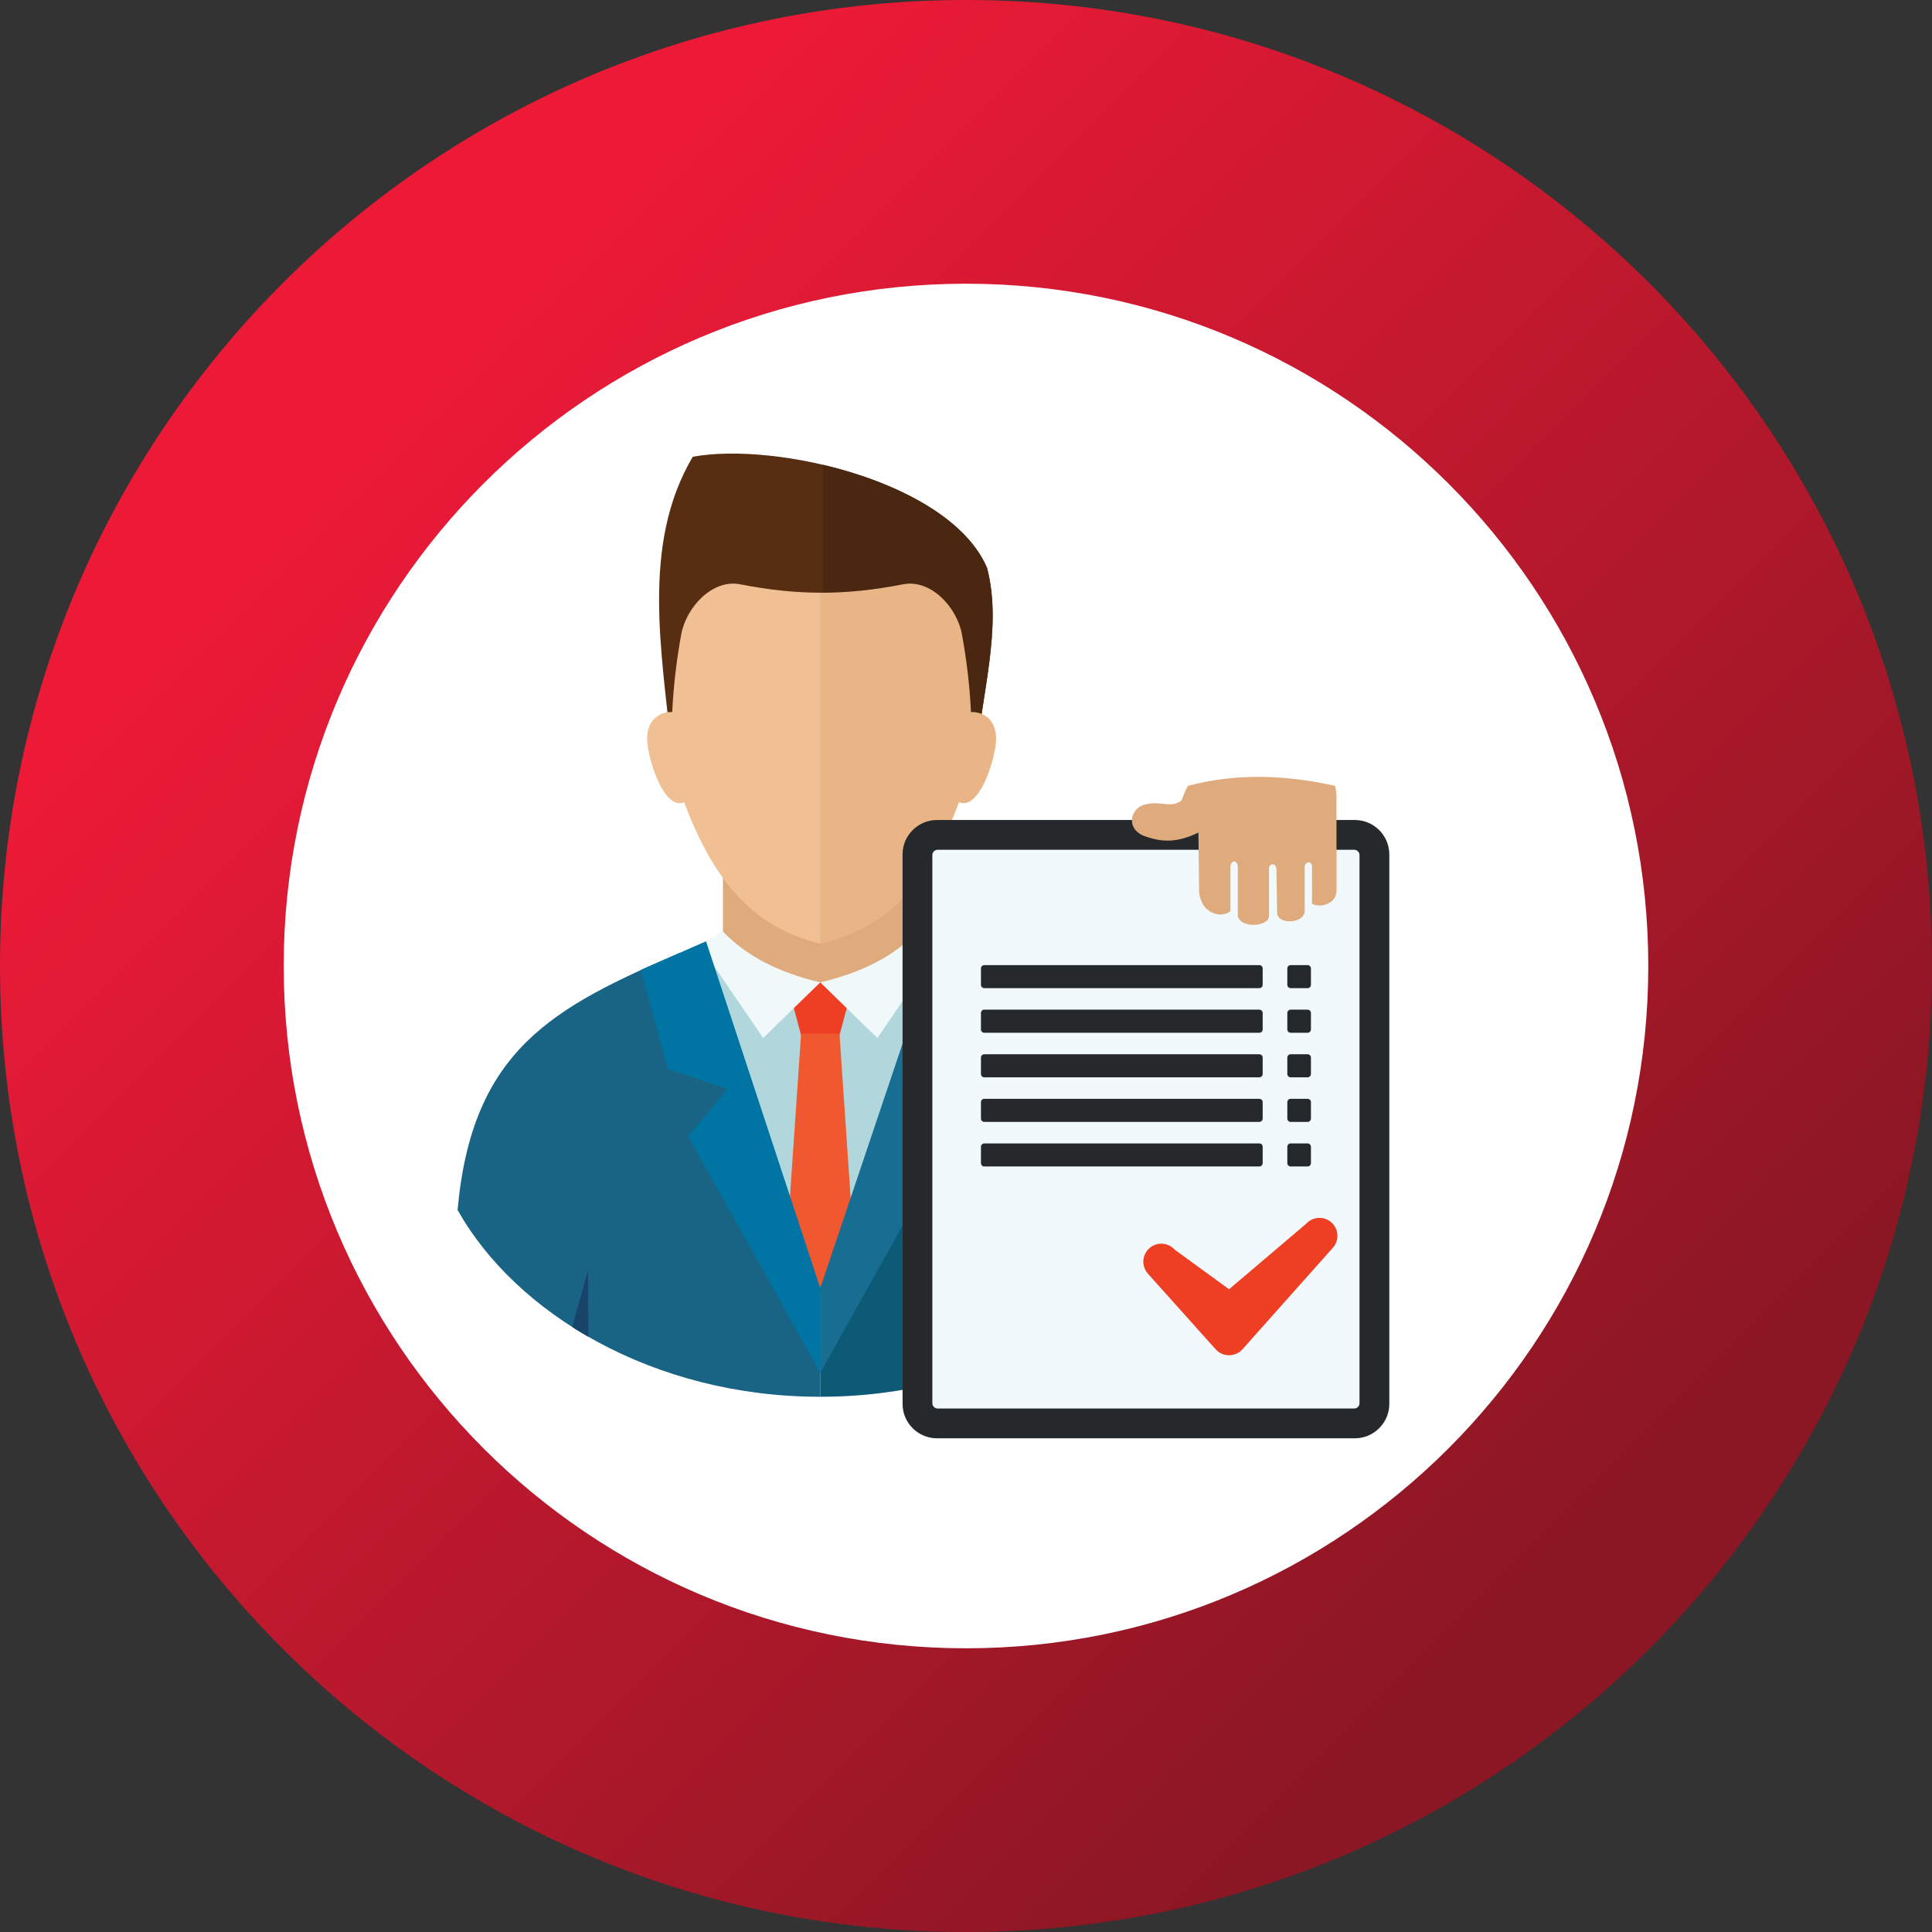
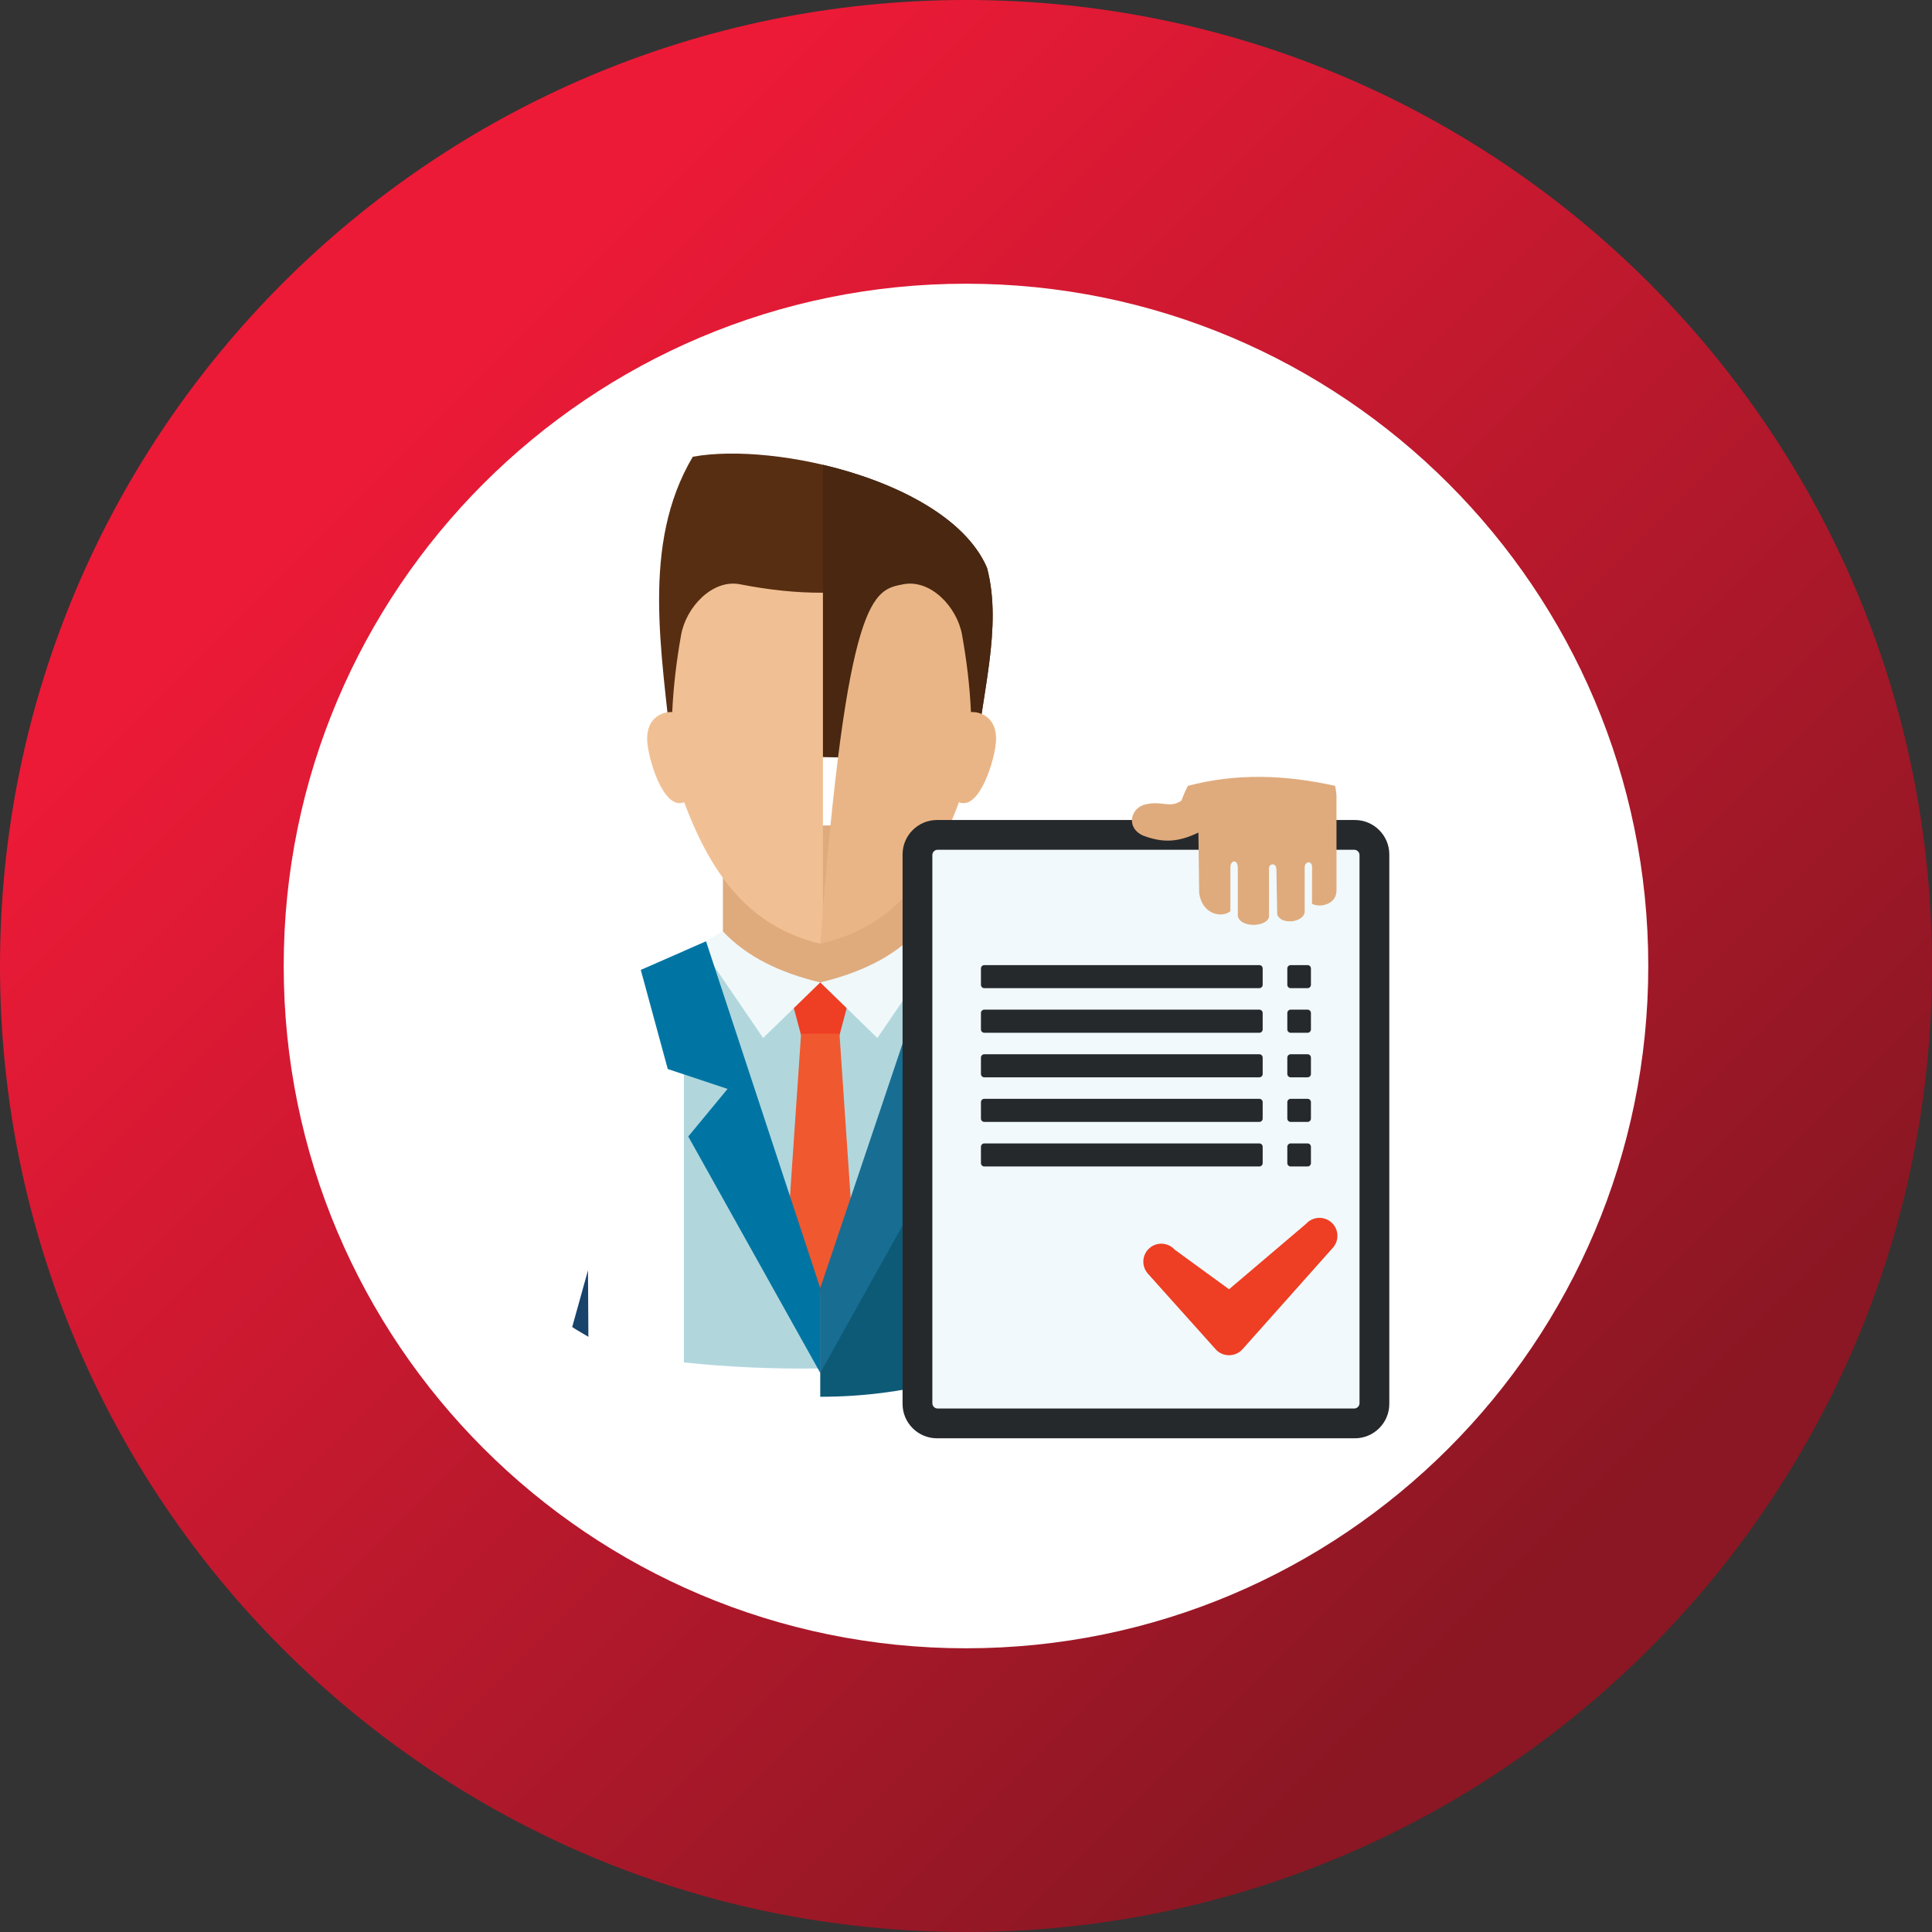
<svg xmlns="http://www.w3.org/2000/svg" xmlns:xlink="http://www.w3.org/1999/xlink" version="1.1" id="Layer_1" x="0px" y="0px" width="208.282px" height="208.282px" viewBox="0 0 208.282 208.282" enable-background="new 0 0 208.282 208.282" xml:space="preserve">
  <rect x="0" y="0" width="208.282" height="208.282" fill="#333333" stroke="none" />
  <g>
    <defs>
      <path id="SVGID_667_" d="M0,104.143c0,57.511,46.63,104.139,104.141,104.139c57.521,0,104.142-46.627,104.142-104.139    C208.282,46.623,161.662,0,104.141,0C46.63,0,0,46.623,0,104.143" />
    </defs>
    <clipPath id="SVGID_2_">
      <use xlink:href="#SVGID_667_" overflow="visible" />
    </clipPath>
    <linearGradient id="SVGID_3_" gradientUnits="userSpaceOnUse" x1="1587.784" y1="1043.919" x2="1592.859" y2="1043.919" gradientTransform="matrix(24.587 24.587 24.587 -24.587 -64660.961 -13328.217)">
      <stop offset="0" style="stop-color:#EC1A37" />
      <stop offset="1" style="stop-color:#8A1723" />
      <stop offset="1" style="stop-color:#8A1723" />
    </linearGradient>
    <polygon clip-path="url(#SVGID_2_)" fill="url(#SVGID_3_)" points="104.141,-104.141 312.423,104.141 104.141,312.425    -104.141,104.141  " />
  </g>
  <path fill="#FFFFFF" d="M177.695,104.141c0,40.62-32.93,73.555-73.555,73.555c-40.619,0-73.555-32.935-73.555-73.555  c0-40.62,32.936-73.555,73.555-73.555C144.766,30.586,177.695,63.521,177.695,104.141" />
  <path fill-rule="evenodd" clip-rule="evenodd" fill="#582E12" d="M105.211,82.01c0.53-6.981,2.903-14.302,1.199-20.788  c-3.969-9.258-22.713-13.628-31.721-11.983c-5.629,9.474-3.305,21.157-2.27,31.954L105.211,82.01z" />
  <path fill-rule="evenodd" clip-rule="evenodd" fill="#492711" d="M88.717,81.601V50.108c7.685,1.801,15.325,5.586,17.693,11.116  c1.704,6.481-0.669,13.801-1.199,20.788L88.717,81.601z" />
  <path fill-rule="evenodd" clip-rule="evenodd" fill="#B1D7DD" d="M88.429,147.528c4.975,0.072,9.87-0.141,14.706-0.649v-44.356  l-1.654-0.721c-3.638-1.588-8.131-3.419-13.052-4.083V147.528z" />
  <path fill-rule="evenodd" clip-rule="evenodd" fill="#B1D7DD" d="M88.429,147.528c-4.975,0.072-9.865-0.141-14.701-0.649v-44.356  l1.65-0.721c3.637-1.588,8.136-3.419,13.051-4.083V147.528z" />
  <path fill-rule="evenodd" clip-rule="evenodd" fill="#DFAB7D" d="M77.935,88.991h20.994v12.665c-7.002,5.56-13.998,5.785-20.994,0  V88.991z" />
  <path fill-rule="evenodd" clip-rule="evenodd" fill="#F0C094" d="M79.788,62.991c-2.979-0.584-5.822,2.46-6.357,5.445  c-0.49,2.728-0.832,5.54-0.961,8.352c-0.079-0.018,0.361-0.022-0.238-0.022c-0.604,0-2.557,0.441-2.462,3.04  c0.069,1.95,1.764,7.61,3.988,6.682c3.226,8.641,7.566,13.521,14.671,15.249c0.119-0.23,0.174-0.052,0.288-0.129V63.9  C85.853,63.91,82.983,63.615,79.788,62.991" />
-   <path fill-rule="evenodd" clip-rule="evenodd" fill="#EAB586" d="M97.362,62.991c2.974-0.584,5.822,2.46,6.353,5.445  c0.49,2.728,0.837,5.54,0.961,8.352c0.079-0.018-0.356-0.022,0.243-0.022s2.557,0.441,2.462,3.04  c-0.069,1.95-1.764,7.61-3.998,6.682c-3.266,8.757-7.675,13.583-14.954,15.249V63.9C91.298,63.91,94.162,63.615,97.362,62.991" />
+   <path fill-rule="evenodd" clip-rule="evenodd" fill="#EAB586" d="M97.362,62.991c2.974-0.584,5.822,2.46,6.353,5.445  c0.49,2.728,0.837,5.54,0.961,8.352c0.079-0.018-0.356-0.022,0.243-0.022s2.557,0.441,2.462,3.04  c-0.069,1.95-1.764,7.61-3.998,6.682c-3.266,8.757-7.675,13.583-14.954,15.249C91.298,63.91,94.162,63.615,97.362,62.991" />
  <polygon fill-rule="evenodd" clip-rule="evenodd" fill="#EE3E23" points="88.429,105.91 92.021,105.91 90.5,111.608 88.434,111.608   88.429,111.608 86.363,111.608 84.842,105.91 " />
  <polygon fill-rule="evenodd" clip-rule="evenodd" fill="#F0582F" points="90.5,111.434 91.967,132.993 88.429,139.452   84.892,132.993 86.363,111.434 " />
  <path fill-rule="evenodd" clip-rule="evenodd" fill="#F0F8FA" d="M88.429,105.91l-6.158,5.993l-6.893-10.098l2.557-1.39  C80.511,103.135,84.044,104.864,88.429,105.91" />
-   <path fill-rule="evenodd" clip-rule="evenodd" fill="#196384" d="M88.429,138.869l-15.112-36.16  c-13.665,5.896-22.44,10.437-23.986,27.737c6.209,11.076,21.023,20.144,39.099,20.134V138.869z" />
  <path fill-rule="evenodd" clip-rule="evenodd" fill="#18436A" d="M61.688,143.059c0.545,0.381,1.165,0.696,1.744,1.055l-0.044-7.165  L61.688,143.059z" />
  <polygon fill-rule="evenodd" clip-rule="evenodd" fill="#0075A3" points="88.429,138.869 88.429,148.008 74.198,122.521   78.436,117.393 71.989,115.247 69.08,104.562 76.116,101.48 " />
  <path fill-rule="evenodd" clip-rule="evenodd" fill="#F0F8FA" d="M88.429,105.91l6.159,5.993l6.893-10.098l-2.552-1.39  C96.347,103.135,92.814,104.864,88.429,105.91" />
  <path fill-rule="evenodd" clip-rule="evenodd" fill="#0D5A76" d="M88.429,138.869l15.112-36.16  c13.671,5.896,22.445,10.437,23.986,27.737c-6.208,11.076-21.028,20.144-39.099,20.134V138.869z" />
  <path fill-rule="evenodd" clip-rule="evenodd" fill="#18436A" d="M115.175,143.059c-0.545,0.381-1.169,0.696-1.743,1.055  l0.039-7.165L115.175,143.059z" />
  <polygon fill-rule="evenodd" clip-rule="evenodd" fill="#186D93" points="88.429,138.869 88.429,148.008 102.659,122.521   98.428,117.393 104.874,115.247 107.782,104.562 100.994,101.542 " />
  <path fill-rule="evenodd" clip-rule="evenodd" fill="#25292C" d="M146.068,88.402H101.01c-2.042,0-3.707,1.665-3.707,3.704v59.248  c0,2.039,1.665,3.704,3.707,3.704h45.059c2.037,0,3.707-1.665,3.707-3.704V92.105C149.775,90.066,148.105,88.402,146.068,88.402" />
  <path fill-rule="evenodd" clip-rule="evenodd" fill="#F1F9FC" d="M101.084,91.61h44.91c0.313,0,0.57,0.258,0.57,0.572v59.094  c0,0.31-0.258,0.57-0.57,0.57h-44.91c-0.317,0-0.57-0.26-0.57-0.57V92.182C100.514,91.868,100.767,91.61,101.084,91.61" />
  <path fill-rule="evenodd" clip-rule="evenodd" fill="#25292C" d="M135.763,106.529h-29.649c-0.198,0-0.362-0.161-0.362-0.359v-1.767  c0-0.198,0.164-0.359,0.362-0.359h29.649c0.198,0,0.361,0.161,0.361,0.359v1.767C136.124,106.368,135.961,106.529,135.763,106.529" />
  <path fill-rule="evenodd" clip-rule="evenodd" fill="#25292C" d="M135.763,111.338h-29.649c-0.198,0-0.362-0.161-0.362-0.359v-1.771  c0-0.198,0.164-0.362,0.362-0.362h29.649c0.198,0,0.361,0.164,0.361,0.362v1.771C136.124,111.177,135.961,111.338,135.763,111.338" />
  <path fill-rule="evenodd" clip-rule="evenodd" fill="#25292C" d="M135.763,116.142h-29.649c-0.198,0-0.362-0.164-0.362-0.359v-1.767  c0-0.198,0.164-0.361,0.362-0.361h29.649c0.198,0,0.361,0.163,0.361,0.361v1.767C136.124,115.978,135.961,116.142,135.763,116.142" />
  <path fill-rule="evenodd" clip-rule="evenodd" fill="#25292C" d="M135.763,120.95h-29.649c-0.198,0-0.362-0.164-0.362-0.359v-1.771  c0-0.198,0.164-0.361,0.362-0.361h29.649c0.198,0,0.361,0.163,0.361,0.361v1.771C136.124,120.787,135.961,120.95,135.763,120.95" />
  <path fill-rule="evenodd" clip-rule="evenodd" fill="#25292C" d="M135.763,125.754h-29.649c-0.198,0-0.362-0.164-0.362-0.359v-1.766  c0-0.198,0.164-0.362,0.362-0.362h29.649c0.198,0,0.361,0.164,0.361,0.362v1.766C136.124,125.59,135.961,125.754,135.763,125.754" />
  <path fill-rule="evenodd" clip-rule="evenodd" fill="#25292C" d="M140.965,106.529h-1.823c-0.198,0-0.361-0.161-0.361-0.359v-1.767  c0-0.198,0.163-0.359,0.361-0.359h1.823c0.198,0,0.362,0.161,0.362,0.359v1.767C141.327,106.368,141.163,106.529,140.965,106.529" />
  <path fill-rule="evenodd" clip-rule="evenodd" fill="#25292C" d="M140.965,111.338h-1.823c-0.198,0-0.361-0.161-0.361-0.359v-1.771  c0-0.198,0.163-0.362,0.361-0.362h1.823c0.198,0,0.362,0.164,0.362,0.362v1.771C141.327,111.177,141.163,111.338,140.965,111.338" />
  <path fill-rule="evenodd" clip-rule="evenodd" fill="#25292C" d="M140.965,116.142h-1.823c-0.198,0-0.361-0.164-0.361-0.359v-1.767  c0-0.198,0.163-0.361,0.361-0.361h1.823c0.198,0,0.362,0.163,0.362,0.361v1.767C141.327,115.978,141.163,116.142,140.965,116.142" />
  <path fill-rule="evenodd" clip-rule="evenodd" fill="#25292C" d="M140.965,120.95h-1.823c-0.198,0-0.361-0.164-0.361-0.359v-1.771  c0-0.198,0.163-0.361,0.361-0.361h1.823c0.198,0,0.362,0.163,0.362,0.361v1.771C141.327,120.787,141.163,120.95,140.965,120.95" />
  <path fill-rule="evenodd" clip-rule="evenodd" fill="#25292C" d="M140.965,125.754h-1.823c-0.198,0-0.361-0.164-0.361-0.359v-1.766  c0-0.198,0.163-0.362,0.361-0.362h1.823c0.198,0,0.362,0.164,0.362,0.362v1.766C141.327,125.59,141.163,125.754,140.965,125.754" />
  <path fill-rule="evenodd" clip-rule="evenodd" fill="#EE3E23" d="M123.752,137.311c-0.713-0.803-0.644-2.024,0.153-2.74  c0.793-0.711,2.022-0.644,2.735,0.151l5.861,4.269l8.3-7.053c0.714-0.795,1.938-0.867,2.735-0.151  c0.798,0.709,0.867,1.938,0.153,2.733c-3.245,3.644-6.491,7.293-9.736,10.935c-0.366,0.412-0.872,0.629-1.383,0.645h-0.005h-0.044  h-0.045h-0.045h-0.005c-0.51-0.015-1.011-0.233-1.377-0.645L123.752,137.311z" />
  <path fill-rule="evenodd" clip-rule="evenodd" fill="#DFAB7D" d="M143.934,84.72c0.069,0.314,0.123,0.659,0.148,1.036v10.239  c0.005,1.516-1.794,1.902-2.641,1.439l0.01-3.927c0-0.795-0.798-0.639-0.798-0.02v4.799c-0.074,1.199-2.636,1.462-2.963,0.27  l-0.085-4.88c-0.044-0.711-0.837-0.6-0.797-0.005v5.118c-0.075,1.117-3.033,1.331-3.365-0.02v-5.331  c-0.069-0.808-0.787-0.731-0.797,0.069v4.724c-0.803,0.721-3.043,0.481-3.37-1.994l-0.079-6.483  c-2.194,1.065-3.869,1.13-5.995,0.314c-1.897-0.884-1.278-3.04,0.327-3.359c1.754-0.406,2.641,0.471,3.835-0.406  c0.168-0.456,0.406-1.021,0.698-1.583C133.266,83.34,138.567,83.523,143.934,84.72" />
  <g>
    <defs>
      <path id="SVGID_670_" d="M-3.513,400.101c0,56.396,45.713,102.109,102.109,102.109c56.386,0,102.109-45.713,102.109-102.109    c0-56.394-45.724-102.114-102.109-102.114C42.2,297.987-3.513,343.708-3.513,400.101" />
    </defs>
    <clipPath id="SVGID_5_">
      <use xlink:href="#SVGID_670_" overflow="visible" />
    </clipPath>
    <linearGradient id="SVGID_6_" gradientUnits="userSpaceOnUse" x1="1591.499" y1="1038.267" x2="1596.574" y2="1038.267" gradientTransform="matrix(24.107 24.107 24.107 -24.107 -63356.508 -12996.27)">
      <stop offset="0" style="stop-color:#EC1A37" />
      <stop offset="1" style="stop-color:#8A1723" />
      <stop offset="1" style="stop-color:#8A1723" />
    </linearGradient>
    <polygon clip-path="url(#SVGID_5_)" fill="url(#SVGID_6_)" points="98.592,195.877 302.815,400.099 98.597,604.322    -105.628,400.099  " />
  </g>
</svg>